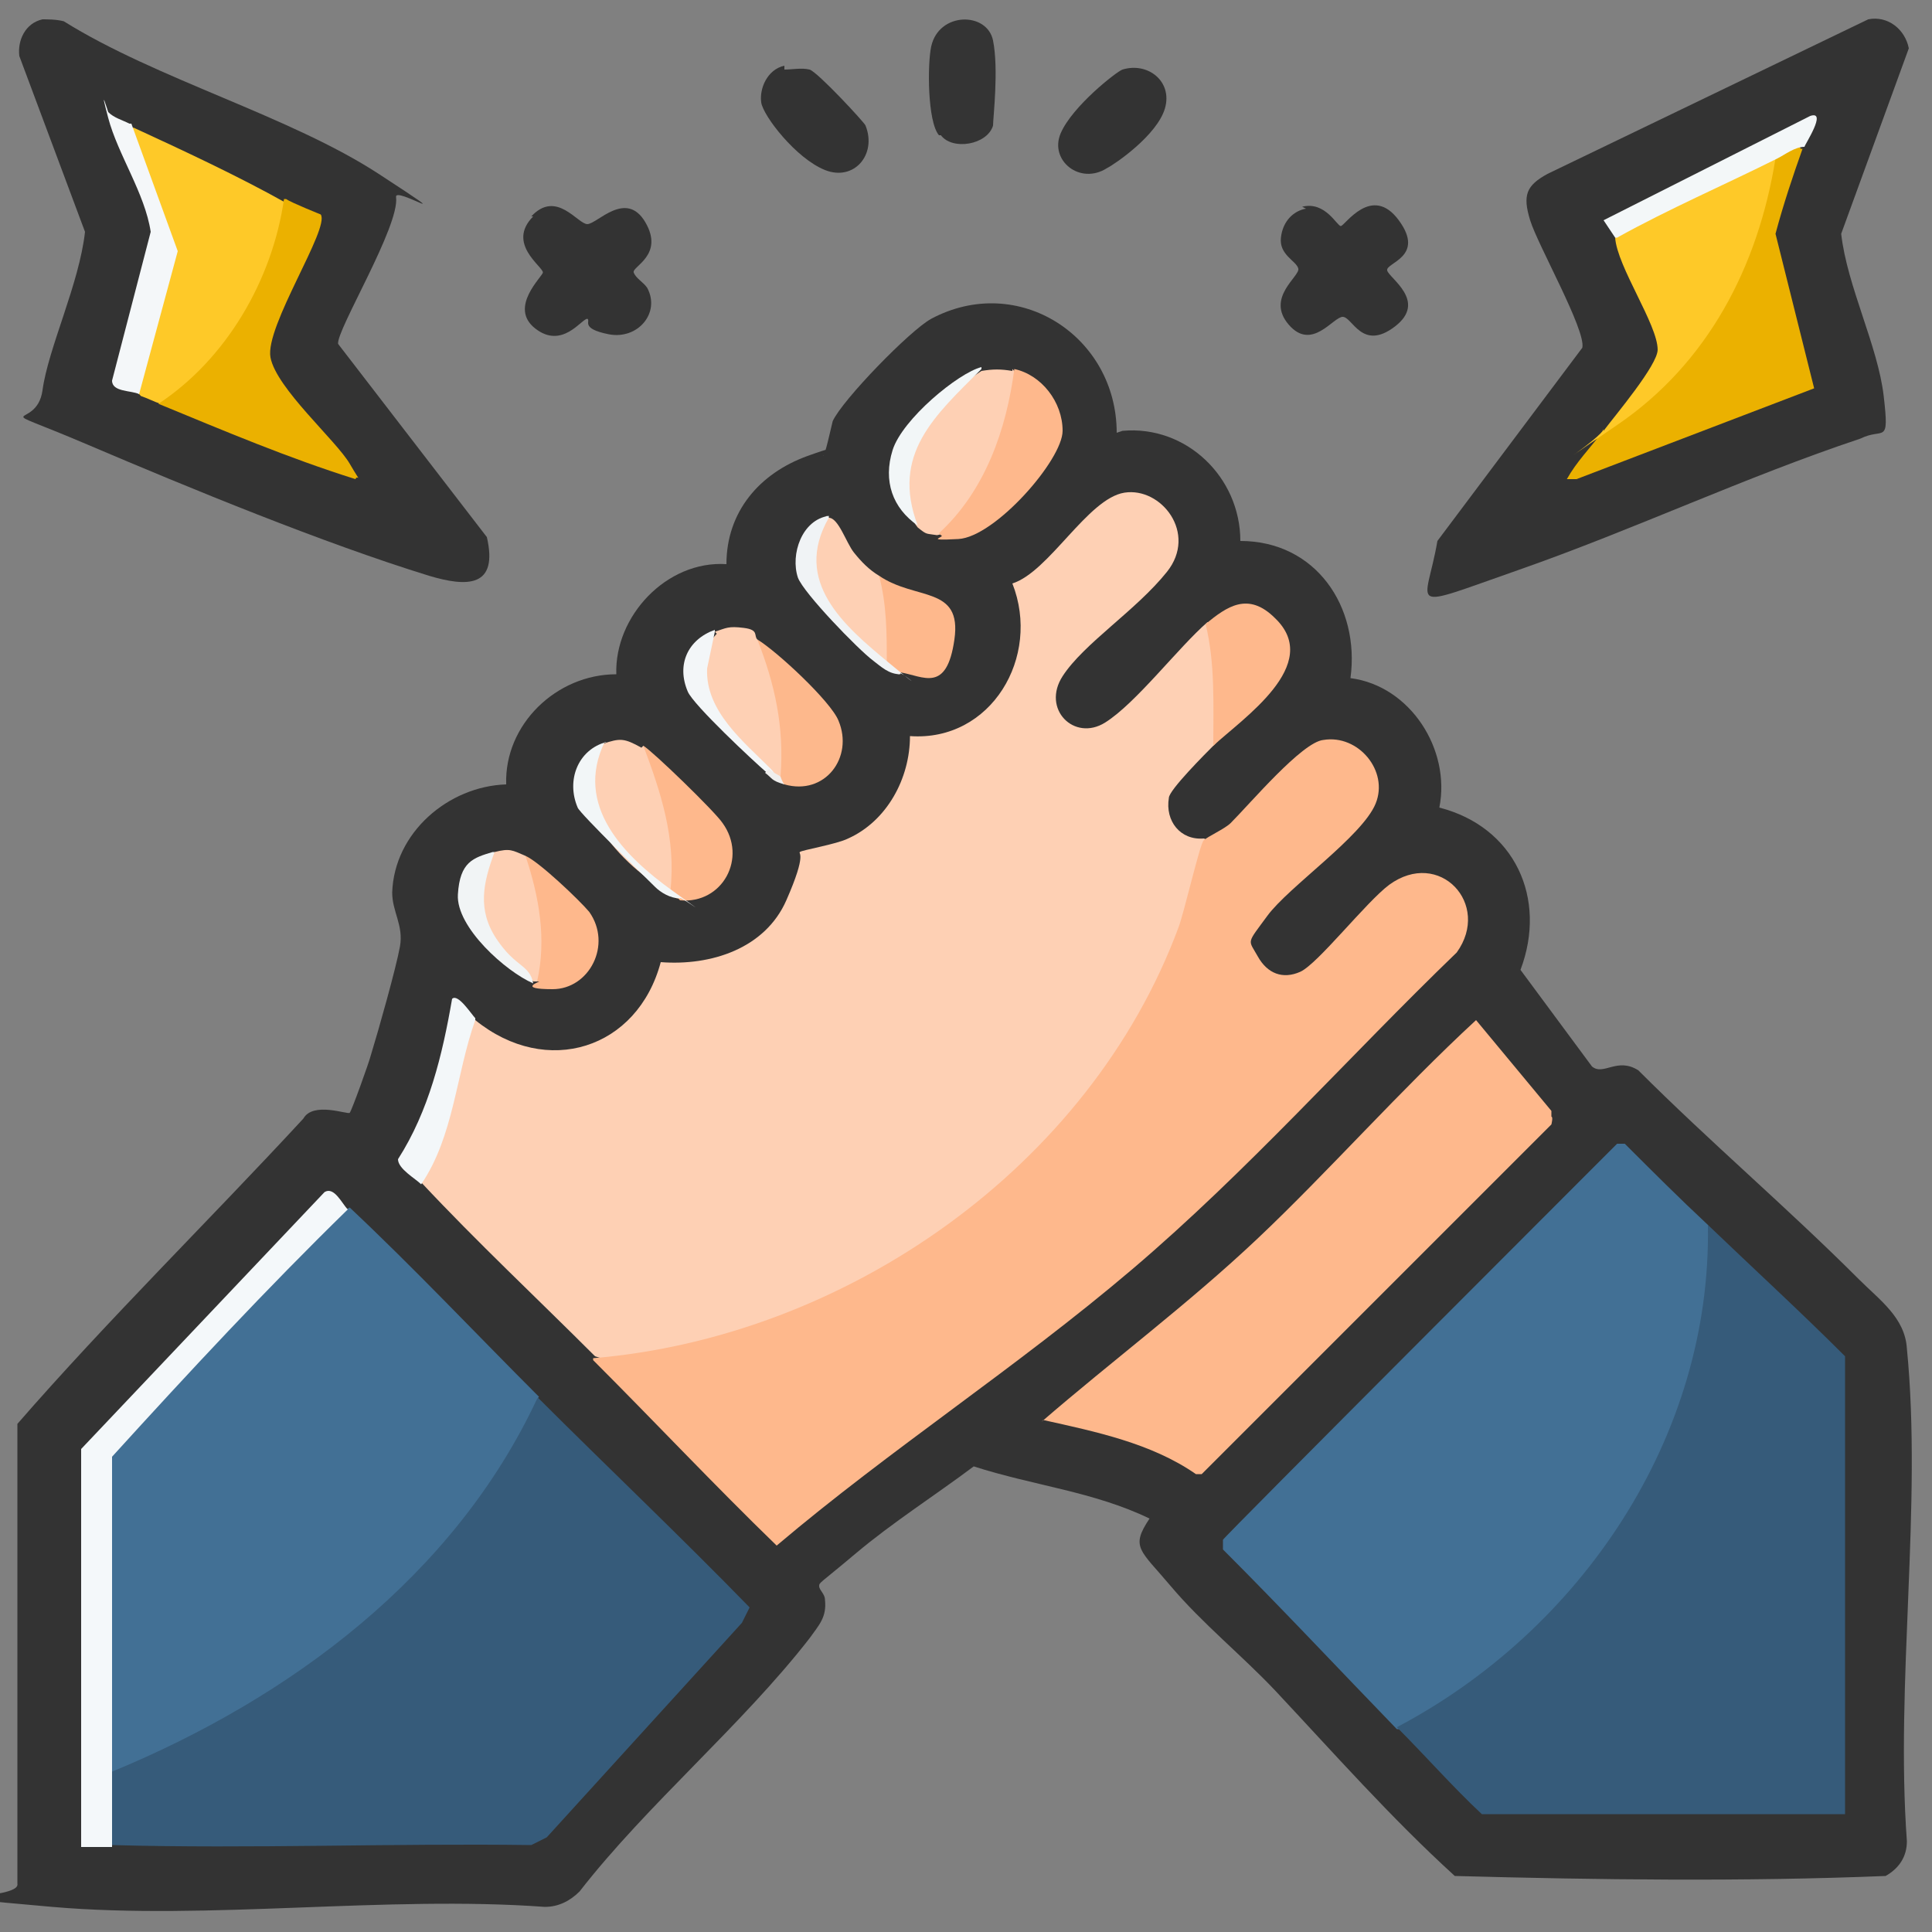
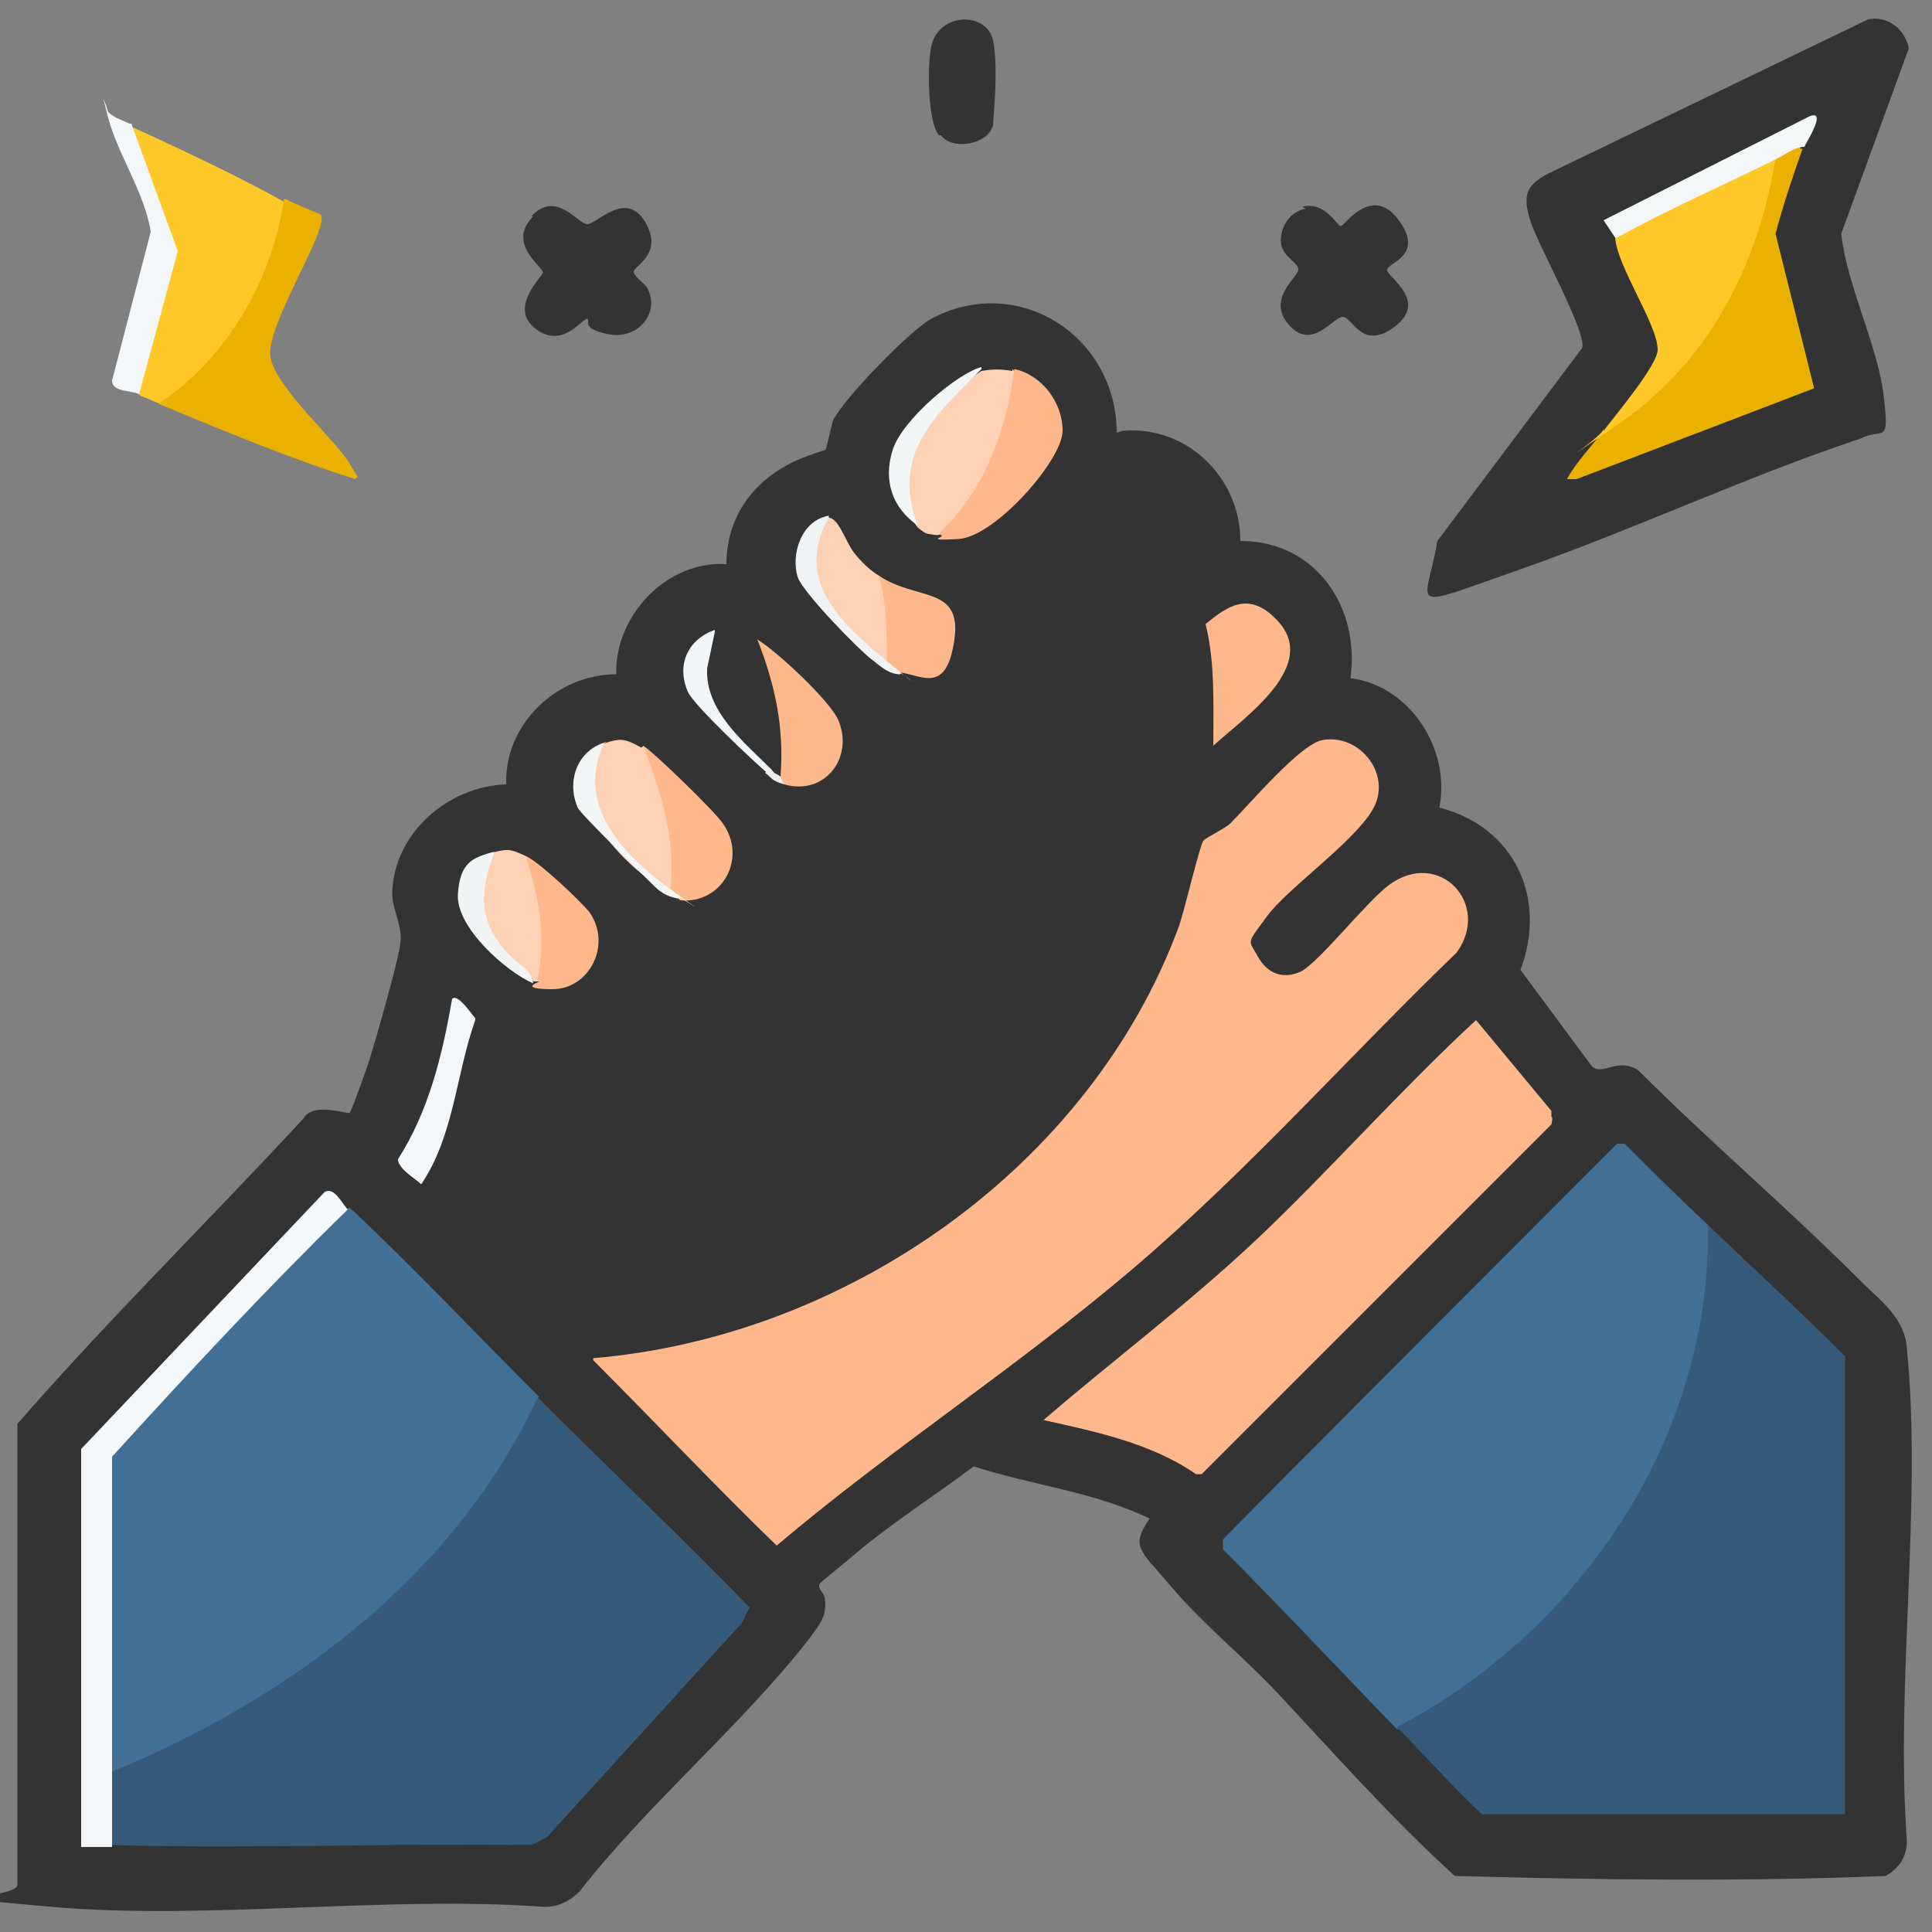
<svg xmlns="http://www.w3.org/2000/svg" id="Layer_1" version="1.1" viewBox="0 0 100 100">
  <rect x="0" y="0" width="100" height="100" fill="#808080" stroke="none" />
  <defs>
    <style>
      .st0 {
        fill: #f3f7f8;
      }

      .st1 {
        fill: #427095;
      }

      .st2 {
        fill: #f1f4f5;
      }

      .st3 {
        fill: #365b7a;
      }

      .st4 {
        fill: #f3f7f9;
      }

      .st5 {
        fill: #f0f3f5;
      }

      .st6 {
        fill: #f4f7f9;
      }

      .st7 {
        fill: #fdb88c;
      }

      .st8 {
        fill: #f3f6f8;
      }

      .st9 {
        fill: #333;
      }

      .st10 {
        fill: #efeeed;
      }

      .st11 {
        fill: #ebb100;
      }

      .st12 {
        fill: #fed0b4;
      }

      .st13 {
        fill: #feb88c;
      }

      .st14 {
        fill: #f2f6f7;
      }

      .st15 {
        fill: #f4f8fa;
      }

      .st16 {
        fill: #343434;
      }

      .st17 {
        fill: #fec928;
      }
    </style>
  </defs>
  <path class="st9" d="M58.1,22.3c3.3-.3,6.1,2.4,6.1,5.7,3.9,0,6.2,3.4,5.7,7.1,3.1.4,5.2,3.7,4.6,6.7,3.9,1,5.6,4.7,4.2,8.4l3.7,5c.6.5,1.3-.5,2.4.2,3.7,3.7,7.7,7.1,11.4,10.8,1.1,1.1,2.4,2,2.5,3.6.8,8.1-.6,17.3,0,25.5,0,.8-.4,1.4-1.1,1.8-7.4.3-14.9.2-22.3,0-3.3-3-6.3-6.4-9.3-9.6-1.7-1.8-3.8-3.5-5.4-5.4s-2.1-2-1.1-3.5c-2.9-1.4-6-1.7-9.1-2.7-2,1.5-4.2,2.9-6.1,4.5s-1.9,1.5-1.9,1.7.3.4.3.7c.1.9-.3,1.3-.8,2-3.5,4.5-8.4,8.6-11.9,13.1-.5.5-1.1.8-1.8.8-8.2-.6-17.4.7-25.5,0s-1.6-.3-1.8-1.2v-23.8c4.7-5.4,9.9-10.5,14.8-15.8.5-.9,2.3-.2,2.4-.3s1-2.6,1.1-3c.4-1.3,1.3-4.5,1.5-5.6s-.4-1.8-.4-2.8c.1-3.1,2.9-5.5,5.9-5.6-.1-3.1,2.6-5.7,5.7-5.7-.1-3,2.6-5.9,5.7-5.7,0-2.7,1.7-4.7,4.2-5.6s.7,0,.8,0,.4-1.4.5-1.8c.5-1.1,4-4.7,5.1-5.3,4.5-2.4,9.6.9,9.6,5.9Z" />
-   <path class="st9" d="M2.1,1c.4,0,.8,0,1.2.1,4.8,3,11.7,4.9,16.3,7.9s.8.6.9,1.2c.2,1.5-3.1,6.9-3,7.6l7.7,10c.6,2.6-1,2.6-3,2-5.5-1.7-12.3-4.5-17.7-6.8s-2.6-.6-2.3-2.8,1.9-5.5,2.2-8.2L1,2.9c-.1-.8.3-1.7,1.2-1.9Z" />
  <path class="st9" d="M96.7,1c1-.2,1.9.5,2.1,1.5l-3.5,9.6c.3,2.7,1.9,5.8,2.2,8.4s0,1.6-1.2,2.2c-6,2-11.7,4.7-17.7,6.8s-4.8,2-4.2-1.5l7.5-10c.2-.9-2.3-5.3-2.7-6.6s-.2-1.8.9-2.4L96.7,1Z" />
  <path class="st9" d="M27.5,11.2c1.3-1.4,2.4.4,2.9.4s2-1.8,3-.1-.7,2.3-.6,2.6.5.5.7.8c.7,1.3-.5,2.7-2,2.4s-.9-.7-1.1-.8c-.3,0-1.3,1.6-2.7.5s.4-2.7.4-2.9c0-.3-1.9-1.5-.5-2.9Z" />
  <path class="st9" d="M67.4,10.7c1.2-.3,1.8,1,2,1s1.6-2.2,3-.3-.7,2.2-.6,2.6,2.1,1.6.4,2.9-2.2-.5-2.7-.5-1.6,1.8-2.8.4.6-2.5.5-2.9-1-.7-.9-1.6.7-1.4,1.3-1.5Z" />
-   <path class="st9" d="M40.6,3.6c.4,0,.9-.1,1.3,0s2.9,2.8,2.9,2.9c.6,1.5-.6,2.9-2.1,2.3s-3.2-2.8-3.3-3.5.3-1.7,1.2-1.9Z" />
  <path class="st16" d="M48.6,7c-.6-.7-.6-3.7-.4-4.6.4-1.8,2.9-1.8,3.2-.3s0,4,0,4.4c-.3,1-2.1,1.3-2.7.5Z" />
-   <path class="st9" d="M58.1,3.6c1.3-.4,2.6.6,2.2,2s-2.6,2.9-3,3.1c-1.4.9-3-.4-2.4-1.8s2.9-3.2,3.2-3.3Z" />
-   <path class="st12" d="M24.6,52.8c3.7,3,8.4,1.5,9.6-3,2.6.2,5.4-.7,6.5-3.2s.6-2.4.7-2.5,1.9-.4,2.5-.7c2-.9,3.2-3.1,3.2-5.3,4.2.3,6.8-4.1,5.3-7.9,1.9-.6,3.9-4.4,5.8-4.7s3.8,2.1,2.2,4.1-4.3,3.7-5.4,5.4.6,3.4,2.2,2.4,3.8-3.9,5.3-5.2l.5.4c.5,1.4.5,4.5-.1,5.9-.5.5-2.4,2.4-2.4,2.8-.2,1.2.6,2.2,1.8,2.1.1,0,.3.2.3.3-.6,3-1.9,6.4-3.4,9.1-5.7,9.8-16.3,16.5-27.5,17.7l-.9-.3c-3-3-6.1-5.9-9-9v-.6c1-2.4,1.8-4.9,2.3-7.6l.5-.3Z" />
  <path class="st13" d="M30.7,70.3c13.1-1.1,25.7-9.9,30.3-22.3.3-.8,1.1-4.3,1.3-4.5s1.1-.6,1.4-.9c1-1,3.7-4.2,4.8-4.3,1.8-.3,3.4,1.6,2.7,3.3s-4.5,4.3-5.6,5.8-1,1.2-.5,2.1,1.3,1.2,2.2.8,3.4-3.6,4.6-4.5c2.6-1.9,5.3,1,3.5,3.5-5.6,5.4-10.8,11.3-16.8,16.4s-12.5,9.3-18.4,14.3c-3.2-3.1-6.3-6.4-9.5-9.6Z" />
  <path class="st1" d="M88.4,63.4l.4.8c0,8.1-3.9,15.8-9.9,21.2s-4.9,4.1-6.1,4.1-.3,0-.5,0c-3-3.1-5.9-6.2-9-9.3v-.5c-.1,0,20.4-20.5,20.4-20.5h.4c1.4,1.4,2.8,2.8,4.3,4.2Z" />
  <path class="st3" d="M88.4,63.4c2.4,2.3,4.8,4.5,7.1,6.8v23.7h-18.8c-1.5-1.4-2.9-3-4.4-4.5,9.5-5,16.3-15,16.1-26Z" />
  <path class="st3" d="M5.8,95.6c-.2,0-.4,0-.4-.2,0-.3,0-3.1,0-3.4l.4-.3.7-.8c8.4-3.7,16.2-9.5,20.5-17.9l.8-.7c3.6,3.6,7.4,7.2,11,10.9l-.4.8-10.1,11.1-.8.4c-7.2-.1-14.5.2-21.7,0Z" />
  <path class="st1" d="M27.8,72.4c-4.3,9.2-12.8,15.5-22,19.3-.5-5.5-.6-11-.3-16.5,3.6-4.2,7.5-8.3,11.6-12.1l1-.6c3.4,3.2,6.5,6.5,9.8,9.8Z" />
  <path class="st13" d="M53.9,73.6c3.7-3.2,7.6-6.1,11.2-9.5s7.4-7.7,11.3-11.3l3.9,4.7v.3c.1,0,0,.4,0,.4l-18.1,18.1h-.3c-2.3-1.6-5.2-2.2-7.9-2.8Z" />
  <path class="st15" d="M18,62.6c-4.2,4.1-8.2,8.4-12.2,12.8,0,5.4,0,10.9,0,16.3v3.9c-.5,0-1.1,0-1.6,0v-20.6s12.6-13.3,12.6-13.3c.5-.3.9.6,1.2.9Z" />
  <path class="st12" d="M52.4,19.1c.2.2.3.4.3.6.1.9-.9,3.7-1.3,4.6s-1.6,3.2-2.9,3.4c-.6-.1-.5,0-1-.4-2.4-3.1.7-6.4,3.3-8.1.6-.1,1-.1,1.6,0Z" />
  <path class="st13" d="M48.6,27.6c2.4-2.2,3.5-5.4,3.9-8.5,1.4.3,2.5,1.7,2.5,3.2s-3.5,5.5-5.4,5.6-.6-.1-.9-.2Z" />
  <path class="st13" d="M62.4,32.3c1.1-.9,2.2-1.7,3.6-.3,2.5,2.4-1.7,5.2-3.2,6.6,0-2.1.1-4.3-.4-6.3Z" />
  <path class="st12" d="M33.3,38.6c1.6,1.9,1.9,4.6,1.9,7l-.5.6c-2.4-1.2-6.1-5.1-3.5-7.7.9-.3,1.1-.3,2,.2Z" />
-   <path class="st12" d="M37,32.7c.6-.2.7-.3,1.5-.2s.5.4.7.6c1.5,1.7,1.7,4.3,1.7,6.6l-.4.6c-.3.2-.6-.1-.6-.4-2.2-1.5-5.2-4.5-2.8-7.1Z" />
  <path class="st7" d="M40.6,40.6c-.3-.1-.4-.3-.2-.4.2-2.6-.3-4.8-1.2-7.1,1,.6,3.8,3.2,4.2,4.2.8,1.9-.7,3.9-2.8,3.3Z" />
  <path class="st13" d="M35.1,46.5c-.2,0-.4-.2-.4-.4.3-2.7-.5-5.1-1.4-7.5.5.3,3.7,3.4,4.1,4,1.3,1.8,0,4.2-2.2,4Z" />
  <path class="st12" d="M42.9,26.8c.5,0,.9,1.3,1.3,1.8s.8.9,1.3,1.2c.9,1,1.2,3.4.4,4.5-.1,0-.2,0-.3,0-2.2-1.5-5.7-5.2-2.8-7.6Z" />
  <path class="st13" d="M27.8,50.8c-.2-1.2-.3-2.4-.3-3.6-.3-1.1-.4-2-.3-2.9.7.3,2.8,2.3,3.3,2.9,1.2,1.7,0,4-1.9,4s-.6-.4-.7-.4Z" />
  <path class="st12" d="M27.2,44.3c.7,2.1,1.1,4.3.6,6.5,0,0-.1,0-.2,0-2.1-1.7-4.4-4.2-2-6.7.8-.2.9-.1,1.6.2Z" />
  <path class="st13" d="M46.5,34.9c-.4-.2-.6-.4-.6-.6,0-1.5,0-3-.4-4.5,1.9,1.3,4.3.5,3.9,3.3s-1.6,1.9-2.8,1.7Z" />
  <path class="st4" d="M24.6,52.8c-1,2.8-1.1,6-2.8,8.5-.3-.3-1.2-.8-1.2-1.3,1.6-2.5,2.3-5.4,2.8-8.3.3-.3,1,.8,1.2,1Z" />
  <path class="st14" d="M50.8,19.1c-2.4,2.4-4.7,4.4-3.3,8.1-1.3-.9-1.8-2.3-1.3-3.9s3.4-4,4.6-4.3Z" />
  <path class="st14" d="M31.3,38.4c-1.6,3.3,1,5.9,3.5,7.7s.3.2.4.4c-.5,0-1-.3-1.3-.6s-3.9-3.8-4-4.1c-.6-1.4,0-3,1.5-3.4Z" />
  <path class="st5" d="M42.9,26.8c-1.9,3.3.8,5.6,3.1,7.5s.5.3.6.6c-.6,0-1-.4-1.4-.7-.8-.6-3.6-3.5-3.9-4.3-.4-1.2.2-3,1.6-3.2Z" />
  <path class="st2" d="M25.6,44.1c-.6,1.6-.9,3,.1,4.5s1.7,1.3,1.9,2.3c-1.4-.6-4-2.9-3.9-4.6s.8-1.9,1.8-2.2Z" />
  <path class="st8" d="M37,32.7l-.4,1.9c-.1,2.2,1.9,3.8,3.3,5.2.3.3.2.4-.2.2-.7-.6-3.8-3.5-4.1-4.2-.6-1.4,0-2.7,1.4-3.2Z" />
  <path class="st10" d="M40.4,40.2c0,0,.1.3.2.4-.7-.2-.6-.3-1-.6l.2-.2c.2.2.5.3.6.4Z" />
  <path class="st17" d="M14.8,10.3l.3.7c-.8,3.9-2.8,7.6-6.1,9.9h-.7c-.3-.1-.7-.3-1-.4l-.3-.3,1.9-7-2.3-6.2.3-.4c2.6,1.2,5.4,2.5,7.9,3.9Z" />
  <path class="st11" d="M14.8,10.3c.3.2,1.8.8,1.8.8.5.7-2.9,5.8-2.6,7.4s3.4,4.3,4.1,5.5.4.5.3.8c-3.5-1.1-6.8-2.5-10.2-3.9,3.5-2.3,5.9-6.4,6.5-10.6Z" />
  <path class="st6" d="M6.8,6.4l2.4,6.6-2,7.4c-.4-.2-1.4-.1-1.4-.7l2-7.7c-.3-2-1.7-4-2.2-5.9s0-.3,0-.3c.3.3.7.4,1.1.6Z" />
  <path class="st11" d="M93.3,7.7c-.5,1.4-1,2.9-1.4,4.4l2,8-12.3,4.7h-.5c.5-.9,1.2-1.6,1.8-2.4,4.3-3,7.5-7.9,8.4-13.4l.5-.7c-.2-.6,1.2-1.3,1.4-.6Z" />
  <path class="st17" d="M83,22.3c.6-.8,2.8-3.4,2.8-4.2,0-1.3-2.1-4.3-2.2-5.8.3-.4.7-.8,1.2-1.1,2.2-1.2,4.8-2.5,7.1-3-.9,5.6-3.5,10.6-8.2,13.8s-.7.6-.7.2Z" />
  <path class="st0" d="M83.6,12.3l-.6-.9,10.7-5.4c.9-.3-.3,1.5-.3,1.6-.5,0-1,.4-1.4.6-2.8,1.4-5.6,2.6-8.3,4.1Z" />
</svg>